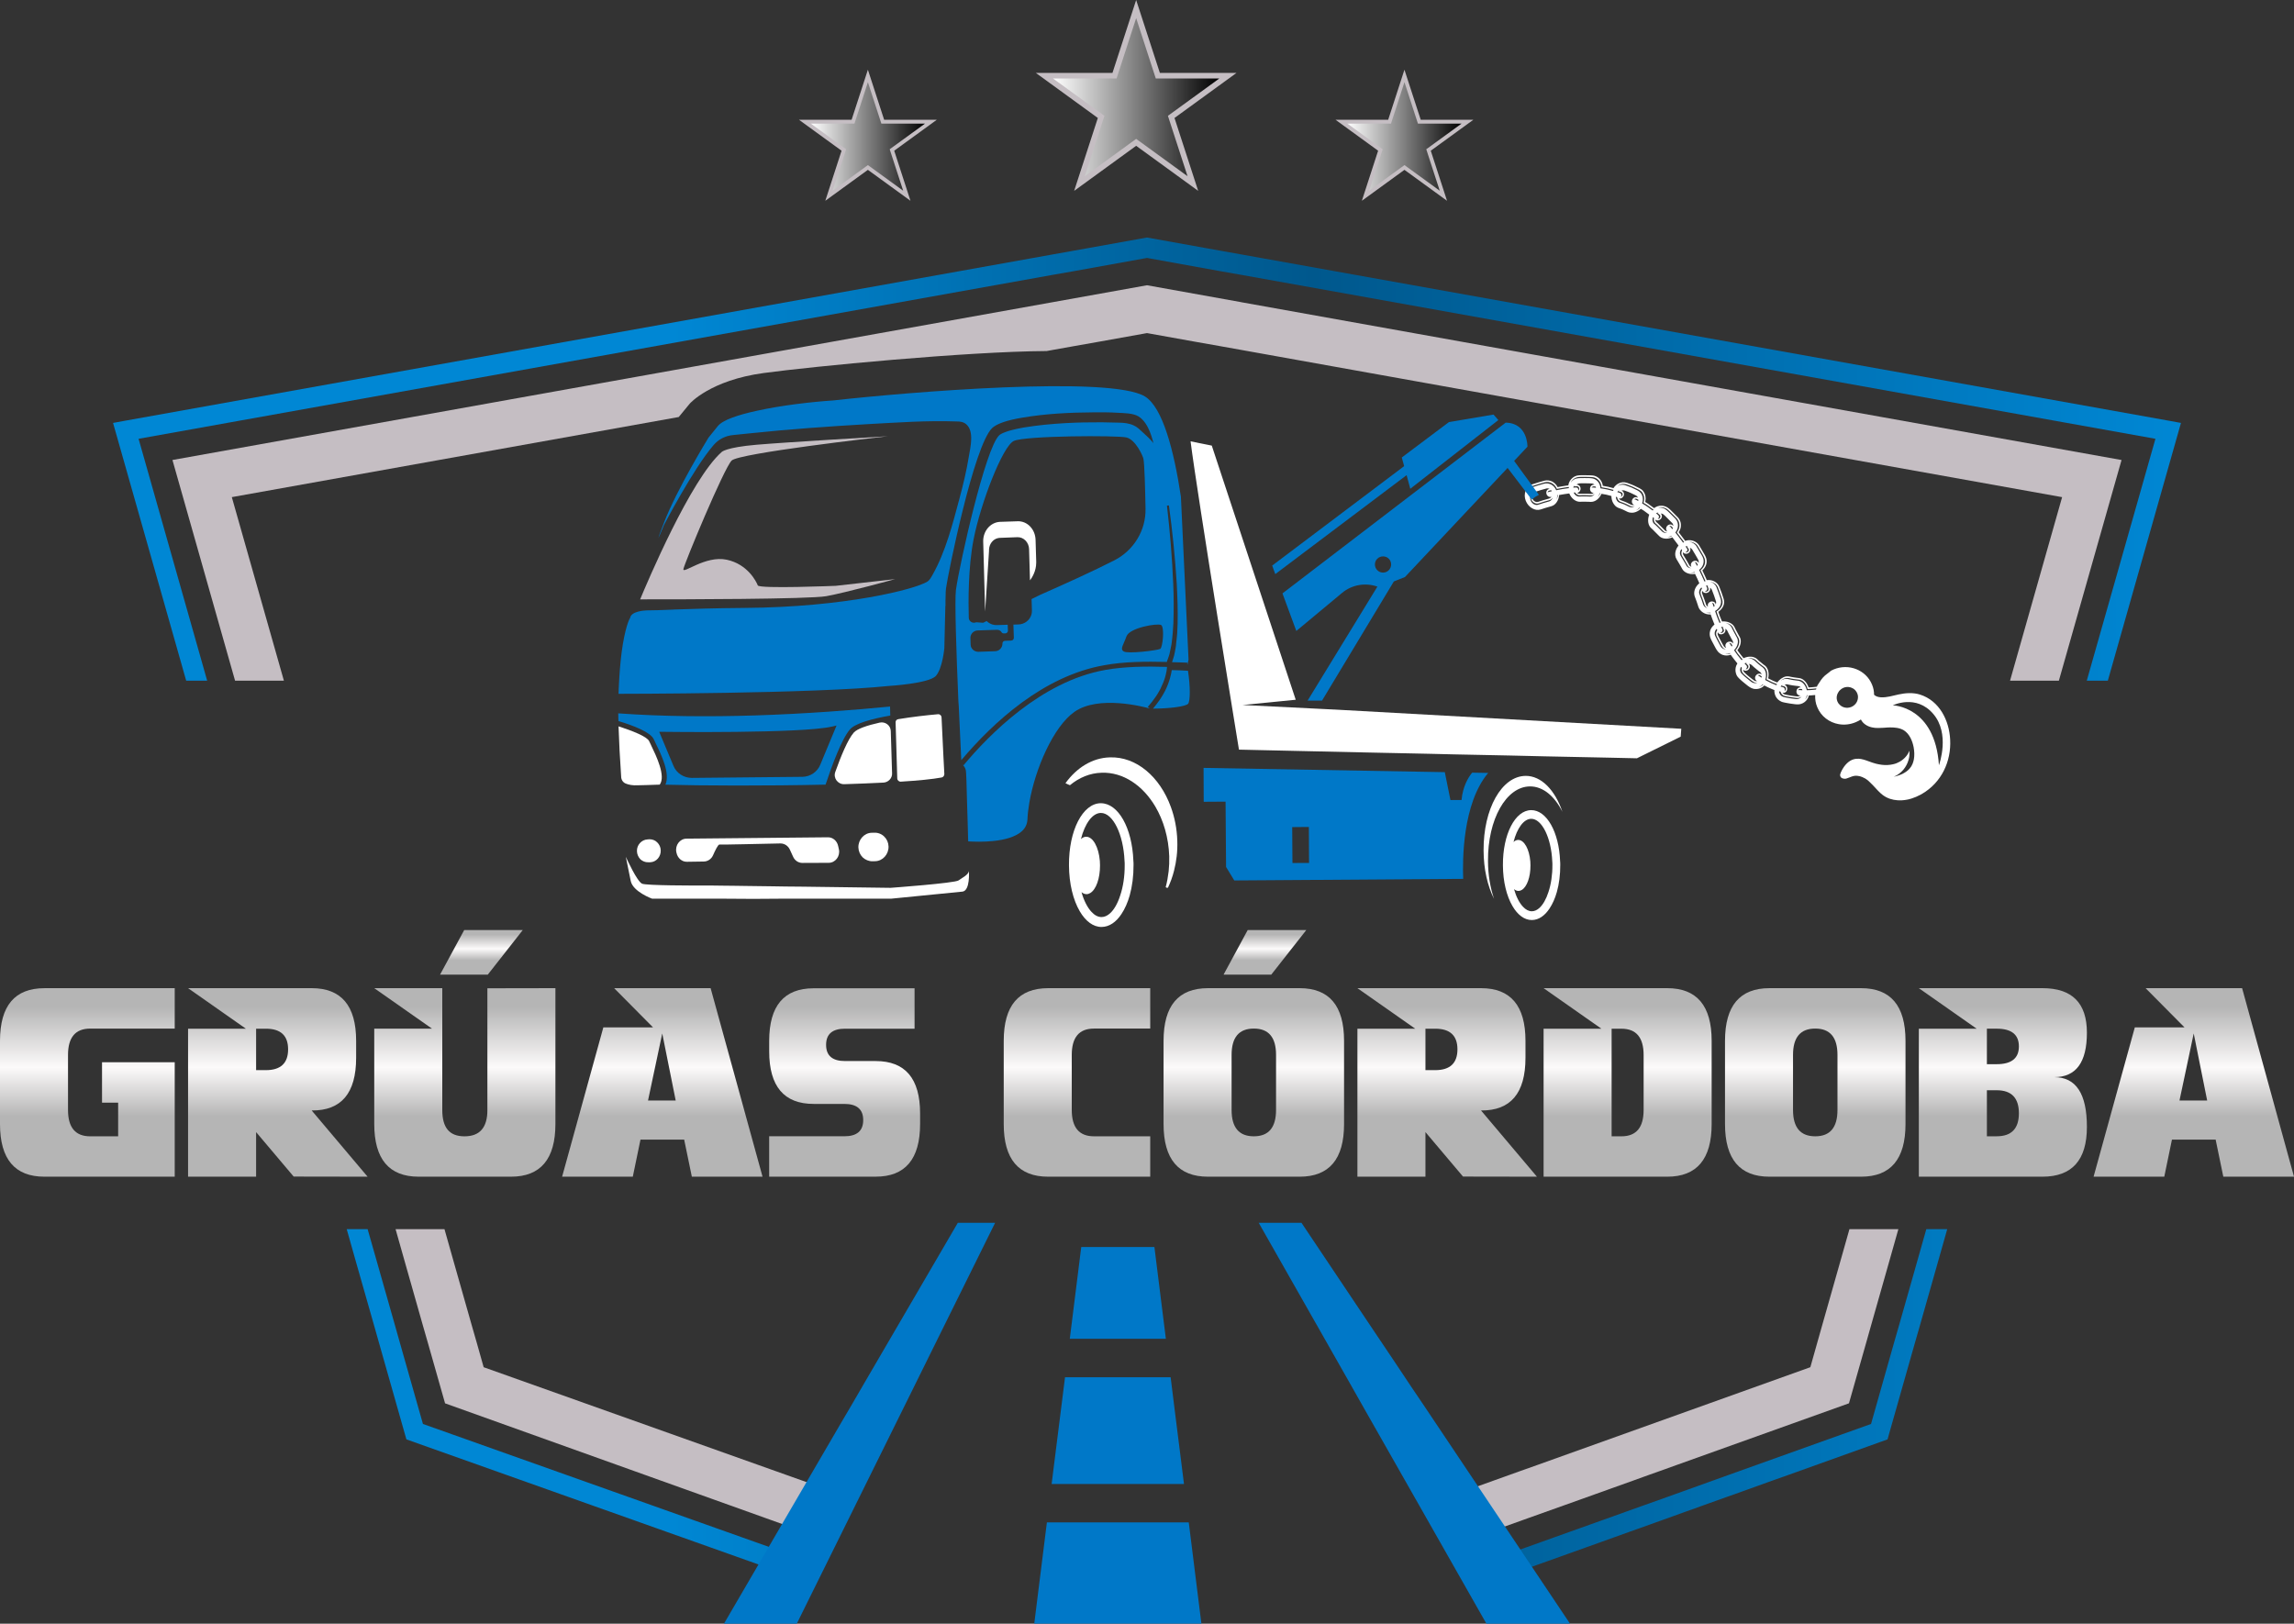
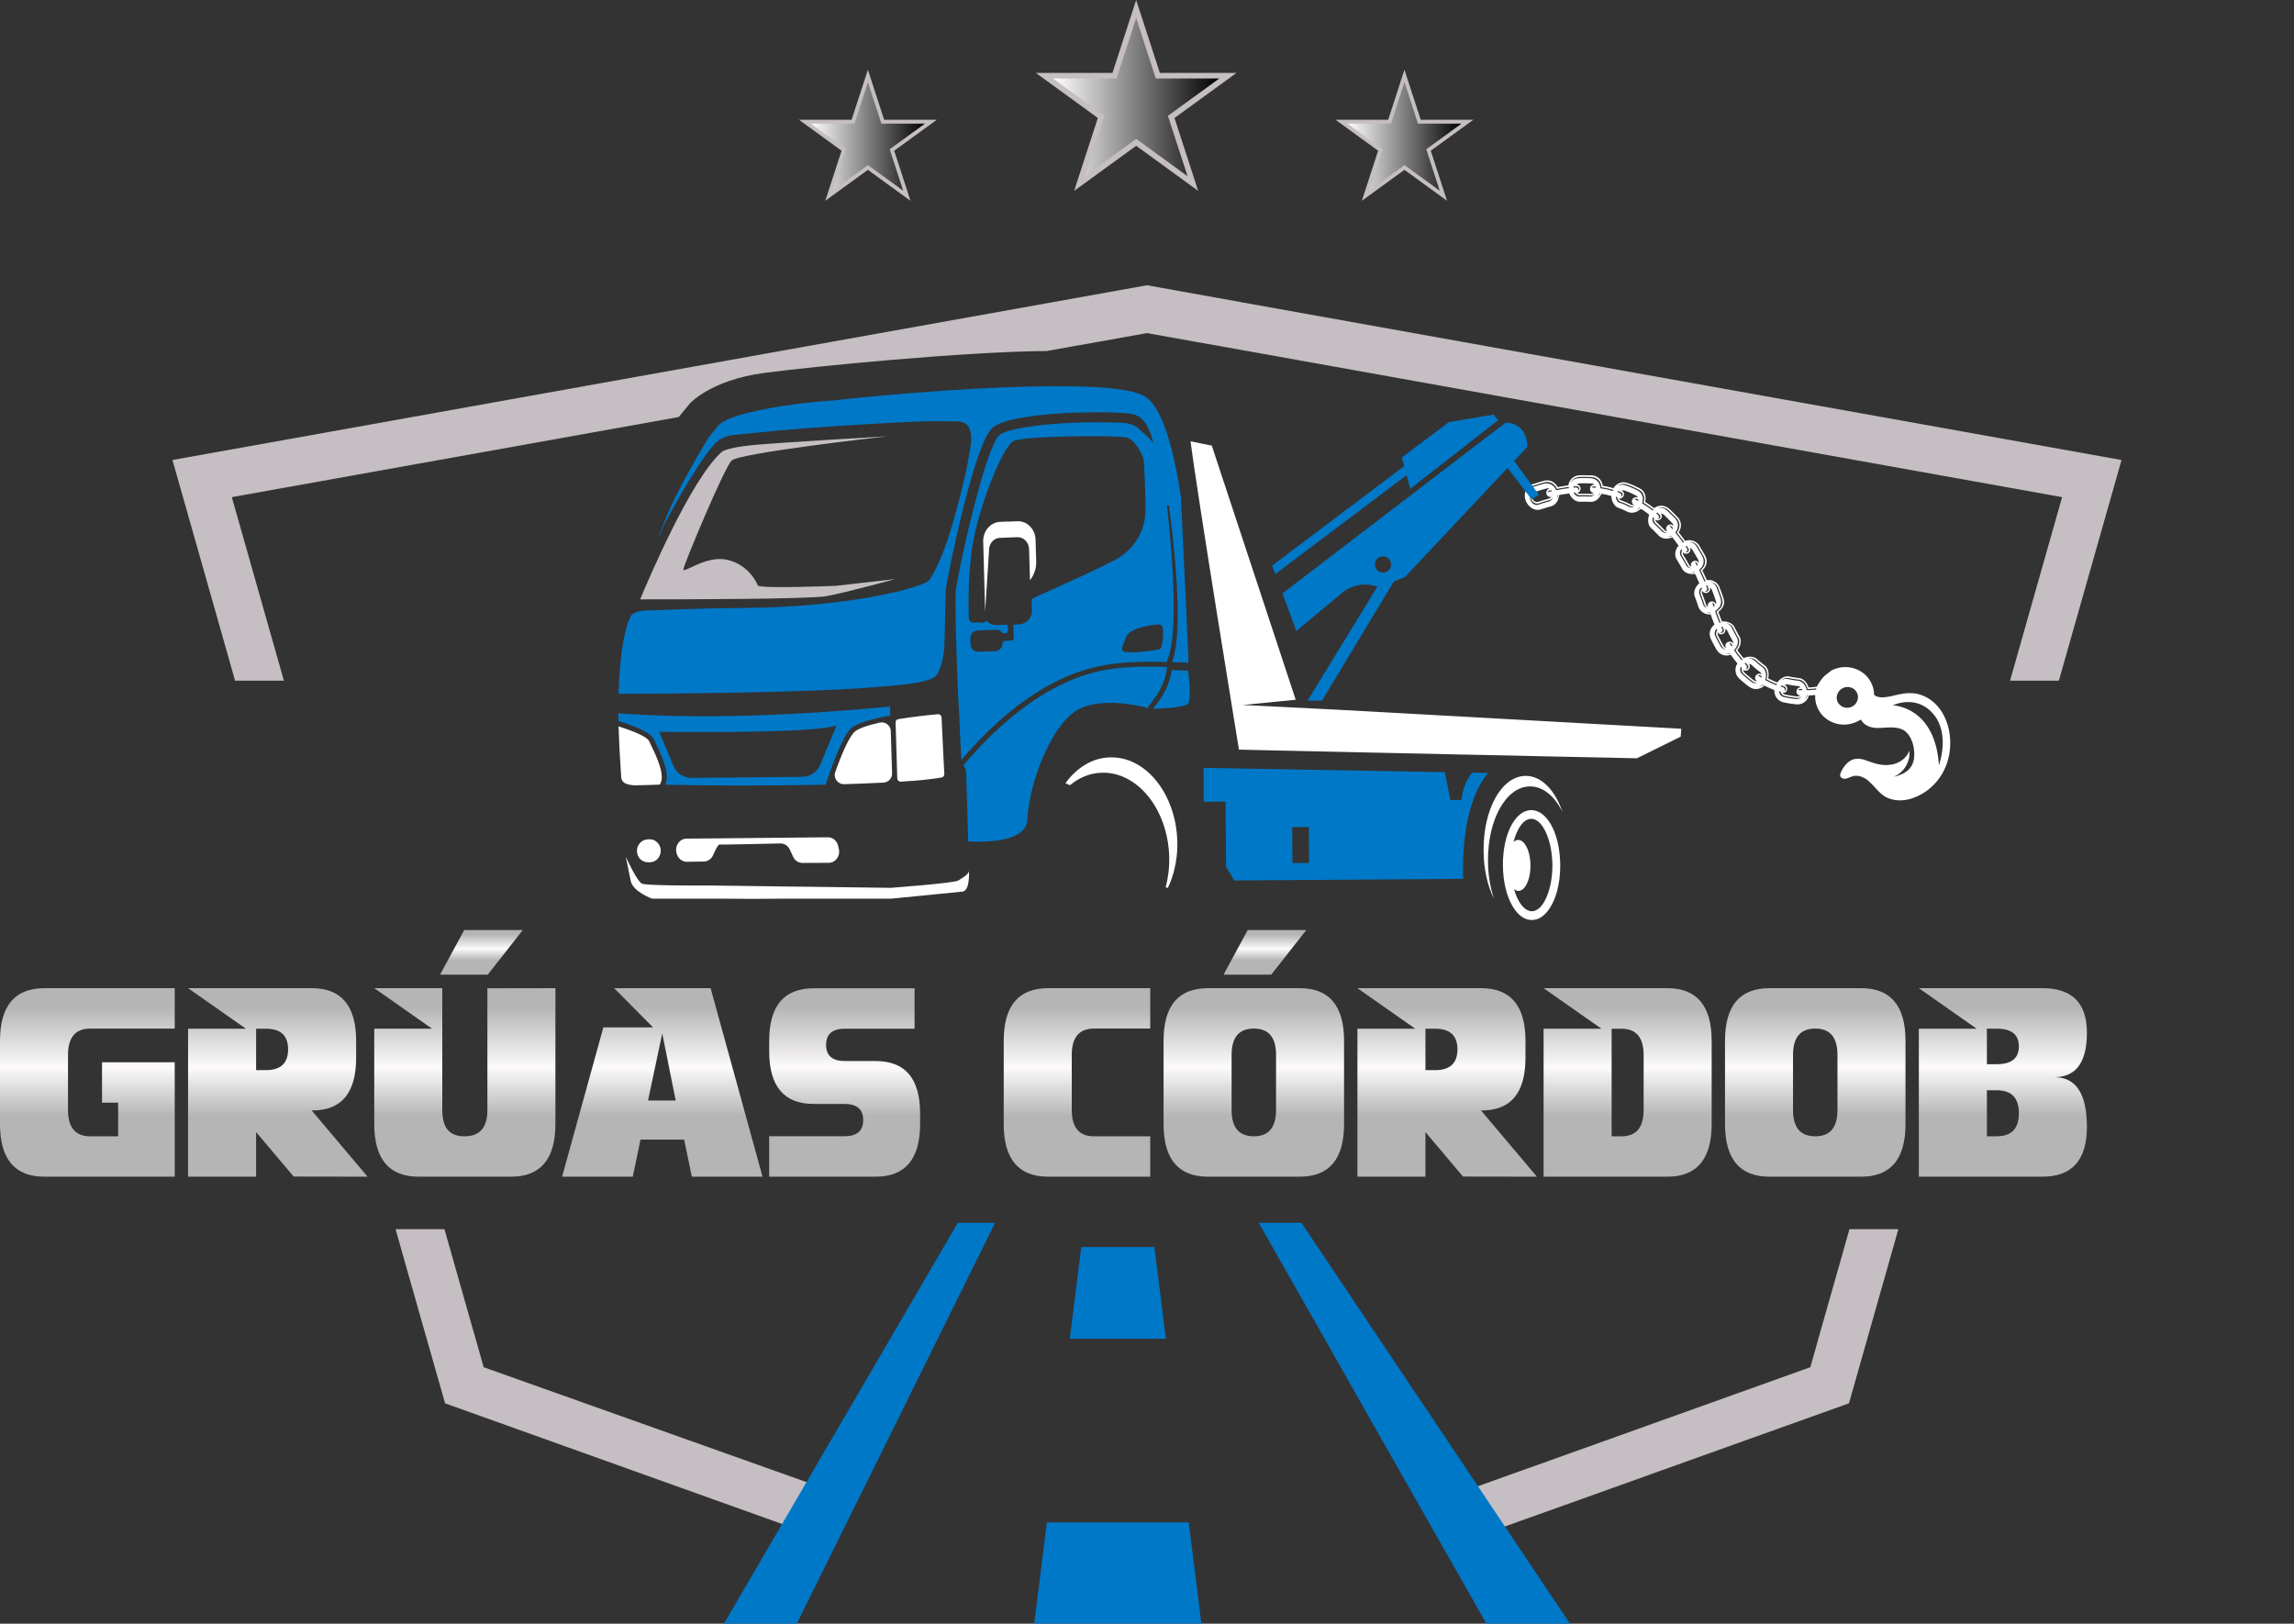
<svg xmlns="http://www.w3.org/2000/svg" xmlns:xlink="http://www.w3.org/1999/xlink" id="Layer_1" data-name="Layer 1" viewBox="0 0 1103.27 780.96">
  <rect x="0" y="0" width="1103.27" height="780.96" fill="#333333" stroke="none" />
  <defs>
    <style>
      .cls-1 {
        fill: url(#Degradado_sin_nombre_19-9);
      }

      .cls-2 {
        fill: url(#linear-gradient-2);
      }

      .cls-3 {
        fill: url(#Degradado_sin_nombre_19-14);
      }

      .cls-4 {
        fill: url(#Degradado_sin_nombre_19-8);
      }

      .cls-5 {
        fill: url(#Degradado_sin_nombre_19);
      }

      .cls-6 {
        fill: #fff;
      }

      .cls-7 {
        fill: url(#Degradado_sin_nombre_19-5);
      }

      .cls-8 {
        fill: url(#Degradado_sin_nombre_19-12);
      }

      .cls-9 {
        fill: url(#linear-gradient-3);
      }

      .cls-10 {
        fill: url(#Degradado_sin_nombre_19-2);
      }

      .cls-11 {
        fill: #0078c8;
      }

      .cls-12 {
        fill: #c5bec3;
      }

      .cls-13 {
        fill: url(#Degradado_sin_nombre_19-4);
      }

      .cls-14 {
        fill: url(#Degradado_sin_nombre_19-11);
      }

      .cls-15 {
        fill: url(#Degradado_sin_nombre_19-6);
      }

      .cls-16 {
        fill: url(#Degradado_sin_nombre_19-7);
      }

      .cls-17 {
        fill: url(#Degradado_sin_nombre_19-10);
      }

      .cls-18 {
        fill: url(#Degradado_sin_nombre_19-3);
      }

      .cls-19 {
        fill: url(#Degradado_sin_nombre_163);
      }

      .cls-20 {
        fill: url(#linear-gradient);
      }

      .cls-21 {
        fill: url(#Degradado_sin_nombre_19-13);
      }
    </style>
    <linearGradient id="Degradado_sin_nombre_163" data-name="Degradado sin nombre 163" x1="54.36" y1="436.93" x2="1048.9" y2="436.93" gradientUnits="userSpaceOnUse">
      <stop offset=".27" stop-color="#0087d4" />
      <stop offset=".58" stop-color="#00588d" />
      <stop offset="1" stop-color="#0087d4" />
    </linearGradient>
    <linearGradient id="linear-gradient" x1="506.45" y1="46.73" x2="586.4" y2="46.73" gradientUnits="userSpaceOnUse">
      <stop offset="0" stop-color="#fff" />
      <stop offset="1" stop-color="#000" />
    </linearGradient>
    <linearGradient id="linear-gradient-2" x1="648" y1="65.62" x2="702.9" y2="65.62" xlink:href="#linear-gradient" />
    <linearGradient id="linear-gradient-3" x1="389.95" y1="65.62" x2="444.85" y2="65.62" xlink:href="#linear-gradient" />
    <linearGradient id="Degradado_sin_nombre_19" data-name="Degradado sin nombre 19" x1="42.02" y1="565.97" x2="42.02" y2="475.29" gradientUnits="userSpaceOnUse">
      <stop offset=".32" stop-color="#b5b5b5" />
      <stop offset=".58" stop-color="#fcfafa" />
      <stop offset=".9" stop-color="#b5b5b5" />
    </linearGradient>
    <linearGradient id="Degradado_sin_nombre_19-2" data-name="Degradado sin nombre 19" x1="133.62" x2="133.62" xlink:href="#Degradado_sin_nombre_19" />
    <linearGradient id="Degradado_sin_nombre_19-3" data-name="Degradado sin nombre 19" x1="223.56" x2="223.56" xlink:href="#Degradado_sin_nombre_19" />
    <linearGradient id="Degradado_sin_nombre_19-4" data-name="Degradado sin nombre 19" x1="318.53" x2="318.53" xlink:href="#Degradado_sin_nombre_19" />
    <linearGradient id="Degradado_sin_nombre_19-5" data-name="Degradado sin nombre 19" x1="406.23" x2="406.23" y2="475.35" xlink:href="#Degradado_sin_nombre_19" />
    <linearGradient id="Degradado_sin_nombre_19-6" data-name="Degradado sin nombre 19" x1="517.95" x2="517.95" xlink:href="#Degradado_sin_nombre_19" />
    <linearGradient id="Degradado_sin_nombre_19-7" data-name="Degradado sin nombre 19" x1="603.01" x2="603.01" xlink:href="#Degradado_sin_nombre_19" />
    <linearGradient id="Degradado_sin_nombre_19-8" data-name="Degradado sin nombre 19" x1="696" x2="696" xlink:href="#Degradado_sin_nombre_19" />
    <linearGradient id="Degradado_sin_nombre_19-9" data-name="Degradado sin nombre 19" x1="782.79" x2="782.79" xlink:href="#Degradado_sin_nombre_19" />
    <linearGradient id="Degradado_sin_nombre_19-10" data-name="Degradado sin nombre 19" x1="873.02" x2="873.02" xlink:href="#Degradado_sin_nombre_19" />
    <linearGradient id="Degradado_sin_nombre_19-11" data-name="Degradado sin nombre 19" x1="963.26" x2="963.26" xlink:href="#Degradado_sin_nombre_19" />
    <linearGradient id="Degradado_sin_nombre_19-12" data-name="Degradado sin nombre 19" x1="1055.07" x2="1055.07" xlink:href="#Degradado_sin_nombre_19" />
    <linearGradient id="Degradado_sin_nombre_19-13" data-name="Degradado sin nombre 19" x1="231.54" y1="468.78" x2="231.54" y2="447.33" xlink:href="#Degradado_sin_nombre_19" />
    <linearGradient id="Degradado_sin_nombre_19-14" data-name="Degradado sin nombre 19" x1="608.35" y1="468.78" x2="608.35" y2="447.33" xlink:href="#Degradado_sin_nombre_19" />
  </defs>
  <path class="cls-12" d="M409.99,720.73l-177.38-63.12-3.19-11.31-2.43-8.46-8.43-29.69-4.79-16.93h-23.52l4.79,16.93,8.43,29.69,2.43,8.46,8.15,28.68,186.39,66.73-4.62-1.29,3.88,1.82,4.66-11.25,5.62-10.28ZM889.46,591.22l-4.79,16.93-8.43,29.69-2.39,8.46-3.19,11.31h-.03l-131.21,47-8.98,3.19-22.06,7.91-2.15.76-5.86,2.08v.03l1.84,2.08,11.72,13.42,1.08,1.21,1.35,1.56.24-.07,8.01-2.88,10.93-3.92,17.1-6.1,6.62-2.36,15.3-5.48,11.03-3.95,4.89-1.77,2.81-1.01,7.32-2.6,5.48-1.98,83.14-29.76,8.15-28.68,2.39-8.46,8.43-29.69,4.79-16.93h-23.52ZM596.86,145.32l-22.61-4.06-22.61-4.06-22.61,4.06-22.61,4.06L82.94,221.25l30.11,106.13h23.48l-25.04-88.27,214.94-38.53,5.31-6.45s9.82-11.24,35.55-14.71c23.24-3.16,97.36-10.34,136.1-10.58l3.02-.55,9.68-1.73,12.94-2.29,22.61-4.06,22.61,4.06,12.94,2.29,9.68,1.73,394.88,70.83-25.04,88.27h23.48l30.14-106.13-423.46-75.92Z" />
-   <path class="cls-19" d="M392.09,752.47l-8.76-3.64-179.92-63.93-10.96-38.6-2.39-8.46-8.43-29.69-4.82-16.93h-10.06l4.79,16.93,8.46,29.69,2.39,8.46,12.38,43.63.69,2.39,181.69,64.55,7.73,2.74,6.14-8.05,1.06.9ZM926.43,591.22l-4.79,16.93-8.43,29.69-2.43,8.46-10.93,38.6-54.28,19.42-10.47,3.75-13.04,4.68-10.02,3.61-14.81,5.31-3.61,1.28-3.4,1.21-5.24,1.87-15.57,5.58-2.25.8-2.12.76-5.83,2.08-11.38,4.06-13.91,4.99h-.03l-8.36,3.02h-.03l3.16,3.61,3.68,4.2,8.53-3.02,28.89-10.34,14.08-5.06,5.17-1.84,6.87-2.46,4.27-1.53,10.68-3.85,3.95-1.39,2.95-1.08,13.18-4.72,3.05-1.07,3.88-1.39,2.88-1.04,12.8-4.61s0,.03.03,0l6.56-2.32,47.69-17.1.66-2.39,12.38-43.63,2.43-8.46,8.43-29.69,4.79-16.93h-10.06ZM1043.6,202.45l-446.73-80.09-9.68-1.73-8.15-1.46-27.4-4.93-27.4,4.93-8.15,1.46-9.68,1.73L59.64,202.45l-5.27.97,35.17,123.96h10.09l-32.98-116.33,439.76-78.87,9.68-1.7,35.55-6.42,35.55,6.42,9.68,1.7,439.76,78.87-33.02,116.33h10.13l35.17-123.96-5.31-.97Z" />
  <g>
    <polygon class="cls-12" points="546.42 0 557.82 35.06 594.69 35.06 564.86 56.74 576.25 91.8 546.42 70.13 516.6 91.8 527.99 56.74 498.16 35.06 535.03 35.06 546.42 0" />
    <polygon class="cls-20" points="531.15 55.71 506.45 37.76 536.99 37.76 546.42 8.71 555.86 37.76 586.4 37.76 561.69 55.71 571.13 84.75 546.42 66.8 521.72 84.75 531.15 55.71" />
  </g>
  <g>
    <g>
      <polygon class="cls-12" points="675.45 33.53 683.28 57.61 708.59 57.61 688.11 72.49 695.93 96.57 675.45 81.69 654.97 96.57 662.79 72.49 642.31 57.61 667.63 57.61 675.45 33.53" />
      <polygon class="cls-2" points="664.97 71.79 648 59.46 668.97 59.46 675.45 39.52 681.93 59.46 702.9 59.46 685.94 71.79 692.42 91.73 675.45 79.41 658.48 91.73 664.97 71.79" />
    </g>
    <g>
      <polygon class="cls-12" points="417.4 33.53 425.22 57.61 450.54 57.61 430.06 72.49 437.88 96.57 417.4 81.69 396.92 96.57 404.74 72.49 384.26 57.61 409.57 57.61 417.4 33.53" />
      <polygon class="cls-9" points="406.91 71.79 389.95 59.46 410.92 59.46 417.4 39.52 423.88 59.46 444.85 59.46 427.88 71.79 434.37 91.73 417.4 79.41 400.43 91.73 406.91 71.79" />
    </g>
  </g>
  <path class="cls-6" d="M733.72,236.11c-.58,1.53-.54,3.23.09,4.8.66,1.63,1.81,2.88,3.09,3.59,1.31.76,2.76.97,4.1.53,0,0,1.24-.4,2.49-.8,1.26-.35,2.5-.71,2.5-.71,1.07-.28,1.98-.94,2.64-1.92.67-.95,1.12-2.14,1.22-3.48,0,0,.3-.07.75-.15.46-.1,1.06-.2,1.67-.28.62-.09,1.22-.19,1.69-.25.45-.08.76-.1.76-.1,1.02,2.48,3.16,4.07,5.24,4.01,0,0,.32-.02.79-.04.47,0,1.09,0,1.71,0,.62,0,1.25,0,1.71.04.47.03.78.05.78.05,1.07.04,2.08-.3,3.01-.97.91-.69,1.74-1.71,2.27-2.91,0,0,1.2.21,2.4.43,1.18.3,2.36.62,2.36.62,0,1.34.36,2.58.93,3.53.3.46.63.92,1.02,1.3.39.36.82.65,1.32.84,0,0,.28.1.72.27.43.17,1.03.33,1.57.61,1.12.54,2.22,1.08,2.22,1.08.47.23,1,.35,1.54.38.51.07,1.07.04,1.61-.08,1.11-.24,2.25-.84,3.25-1.76,0,0,.26.17.65.4.41.21.9.58,1.39.94.99.71,1.97,1.45,1.97,1.45-.94,2.41-.64,5.15.95,6.51,0,0,.23.21.59.52.33.34.78.79,1.22,1.24.91.9,1.8,1.8,1.8,1.8,1.42,1.64,4.1,1.93,6.58.86,0,0,.74.98,1.49,1.97.36.49.74.98,1.02,1.35.29.36.45.63.45.63-1.38,1.69-1.92,3.76-1.42,5.46l-.04.02.23.48c.08.2.18.43.31.65,0,0,.67,1.12,1.34,2.24.69,1.11,1.29,2.29,1.29,2.29.53,1,1.44,1.72,2.55,2.15,1.1.42,2.37.58,3.68.34,0,0,.53,1.13,1.07,2.25.27.56.52,1.12.69,1.56.18.43.3.71.3.71-1.7,1.36-2.59,3.31-2.46,5.13.02,0,0,.01,0,.01.04.42.12.83.26,1.22,0,0,.46,1.24.93,2.49.43,1.27.84,2.54.84,2.54.01.05.03.11.06.15.17.49.45.92.78,1.3.37.46.85.9,1.38,1.23.49.31,1.02.55,1.6.71.66.18,1.36.26,2.08.22,0,0,.1.31.26.77.15.42.33.97.55,1.51.01.05.04.1.06.15.48,1.2.95,2.4.95,2.4-.93.74-1.64,1.68-2.01,2.72-.05.14-.09.29-.13.45-.31,1.2-.2,2.51.35,3.68,0,0,.15.34.4.86.27.5.63,1.17.99,1.86.36.67.72,1.35.99,1.86.28.5.49.82.49.82.69,1.12,1.73,1.95,2.91,2.37,1.22.4,2.57.38,3.84-.07,0,0,.19.28.47.68.28.4.65.93,1.08,1.43.82,1.02,1.64,2.06,1.64,2.06-.75,1.12-1.03,2.41-.91,3.7.07.65.24,1.28.5,1.88.02.04.05.09.07.15.28.53.66,1,1.12,1.43,0,0,.29.28.73.69.42.42,1.05.92,1.67,1.43.63.51,1.24,1.03,1.73,1.4.5.35.82.58.82.58.08.06.14.1.22.14.21.15.44.27.67.38.3.15.61.27.93.36.36.1.73.15,1.09.16.3.02.59,0,.87-.02.96-.1,1.88-.43,2.68-1.01.27-.2.52-.42.76-.67,0,0,.3.15.74.38.45.22,1.02.55,1.65.8.6.26,1.22.52,1.68.72s.77.3.77.3c-.08,1.1.16,2.16.67,3.12l.23.4c.16.24.34.48.54.68.27.3.57.56.91.8.58.42,1.23.74,1.95.88,0,0,1.59.39,3.2.61.8.15,1.6.24,2.21.3.6.06,1.01.1,1.01.1,2.78.23,5.24-1.64,5.86-4.27,0,0,1.36-.05,3.04-.23-.1,1.94.18,3.92.98,5.81,1.83,4.49,5.84,7.44,10.41,8.21,2.59.45,5.38.18,8.04-.93.92-.37,1.73-.8,2.56-1.33.04.09.09.19.15.29.94,1.75,2.93,3,4.95,3.46.17.05.32.09.5.1.41.1.86.16,1.27.2.52.04,1.07.07,1.59.04,1.5,0,3.01-.15,4.53-.24.33-.02.67-.02,1.01-.03,2.31-.02,4.7.21,6.67,1.4,2.69,1.74,4.07,4.97,4.69,8.13.35,1.94.46,4.01.09,5.93-.14.69-.34,1.33-.57,1.96-.14.35-.31.69-.5,1.01-.01.05-.05.1-.07.14-.09.12-.16.25-.25.39-.02.02-.02.04-.04.05-.78,1.17-1.84,2.08-3.04,2.78-.69.45-1.46.8-2.27,1.09-.91.34-1.83.62-2.77.82-.08.02-.15.03-.22.04.11-.03.22-.09.34-.13.41-.18.82-.39,1.22-.63,1.16-.68,2.22-1.59,3.11-2.61.01,0,0-.02.02-.02,1.13-1.35,1.97-2.94,2.46-4.61.04-.11.06-.22.09-.32.15-.52.26-1.06.32-1.59.1-.86.12-1.72,0-2.6-.16.45-.37.91-.6,1.34-.2.33-.41.64-.63.94-.08.12-.16.22-.26.33-.86,1.07-1.92,1.96-3.12,2.64-.94.53-1.97.97-3.02,1.2-1.89.47-3.8.52-5.7.29-.52-.06-1.04-.15-1.54-.26-.19-.04-.39-.08-.59-.13-.2-.03-.42-.08-.62-.14-.55-.15-1.09-.31-1.64-.49-.06-.03-.12-.03-.18-.06-.95-.32-1.93-.71-2.88-1.03-1.6-.54-3.19-.96-4.82-.75-.12,0-.22.01-.34.03-2.45.38-4.4,2.12-5.8,4.28-.45.68-.84,1.4-1.16,2.14-.23.6-.53,1.26-.32,1.81.29,1.05,1.46,1.42,2.51,1.3.13,0,.25-.03.38-.06,2-.57,3.33-1.63,5.55-1.3.73.09,1.47.27,2.16.57.99.39,1.92.95,2.7,1.6.11.09.21.18.31.28.69.62,1.36,1.3,2.02,1.97,1.61,1.66,3.04,3.47,4.88,4.84,2.12,1.56,4.53,2.3,7,2.47,1.5.11,3.02.01,4.48-.27.32-.07.64-.13.95-.19.41-.1.83-.22,1.24-.34,1.55-.49,3.09-1.14,4.5-1.91l.67-.38c9.31-5.43,14.08-15.54,13.51-26.1-.46-9.21-5.14-18.66-14.47-21.64-3.3-1.04-6.89-.81-10.29-.08-2.84.63-5.68,1.54-8.58,1.38-1.19-.07-2.44-.4-3.26-1.23.02-1.64-.31-3.32-1-4.93-2.88-6.98-11.12-10.25-18.38-7.26-.45.18-.9.41-1.33.63-.89.85-1.95,1.48-2.9,2.32-1.41,1.22-2.44,2.89-3.43,4.45-.04.06-.09.11-.14.15-.1.26-.2.51-.29.76-2.04.3-4.02.35-4.02.35-.83-2.54-2.64-4.33-4.63-4.5,0,0-.29-.04-.73-.09-.45-.03-1.04-.1-1.62-.22-1.17-.15-2.31-.44-2.31-.44-.25-.04-.5-.08-.76-.07-.74-.01-1.48.15-2.24.56-.33.16-.65.35-.96.58-.65.47-1.27,1.07-1.8,1.8,0,0-.29-.08-.71-.27-.41-.17-.96-.41-1.52-.64-.56-.23-1.07-.54-1.48-.73-.4-.2-.67-.33-.67-.33.27-1.15.27-2.28.08-3.27-.02-.14-.05-.27-.08-.4-.15-.54-.36-1.02-.64-1.45-.27-.45-.6-.83-1.01-1.11,0,0-.15-.11-.4-.28-.06-.05-.14-.09-.21-.15-.35-.27-.8-.66-1.27-1.04-.34-.27-.68-.53-.97-.78-.1-.1-.2-.18-.29-.28-.33-.31-.55-.52-.55-.52-.37-.35-.83-.61-1.31-.79-.49-.21-1.01-.33-1.59-.36-1.13-.09-2.44.18-3.61.73,0,0-.77-.95-1.52-1.9-.39-.47-.74-.98-1-1.35-.27-.38-.44-.62-.44-.62.09-.12.19-.25.28-.36.45-.62.81-1.31,1.05-2.04.07-.25.14-.51.19-.75.25-1.23.13-2.4-.47-3.34,0,0-.18-.27-.4-.69-.23-.43-.53-.99-.83-1.56-.16-.31-.34-.62-.5-.91-.12-.23-.23-.46-.33-.64-.22-.43-.34-.73-.34-.73-.04-.09-.09-.18-.15-.27-.53-.94-1.47-1.67-2.65-2.1-.39-.15-.8-.26-1.21-.32-.67-.12-1.35-.15-2.04-.07l-.93-2.3c-.04-.09-.08-.2-.12-.29-.18-.47-.34-.95-.45-1.31-.15-.44-.26-.74-.26-.74,1.11-.77,1.94-1.78,2.39-2.85.23-.55.38-1.07.4-1.67.02-.6-.06-1.22-.27-1.82,0,0-.46-1.4-.93-2.79-.52-1.38-1.04-2.75-1.04-2.75-.84-2.38-3.52-3.75-6.12-3.39,0,0-.13-.3-.3-.74-.19-.45-.44-1.04-.73-1.62-.55-1.16-1.09-2.32-1.09-2.32.86-.77,1.49-1.72,1.83-2.76.31-1.02.33-2.11,0-3.17-.11-.32-.23-.64-.39-.95,0,0-.68-1.33-1.47-2.59-.75-1.29-1.52-2.57-1.52-2.57-1.35-2.15-4.24-3.02-6.72-2.15,0,0-.17-.28-.47-.65-.29-.39-.69-.91-1.07-1.42-.79-1.04-1.58-2.07-1.58-2.07,1.56-2.19,1.45-5.11-.29-7.08,0,0-1.07-1.09-2.16-2.18-.55-.55-1.09-1.08-1.5-1.5-.43-.39-.73-.63-.73-.63-2.01-1.75-4.99-1.87-7.14-.21,0,0-1.06-.77-2.11-1.54-.53-.39-1.05-.78-1.49-1.02-.42-.25-.69-.42-.69-.42.03-.15.06-.29.1-.44.17-.78.18-1.57.02-2.38-.16-.82-.5-1.59-.97-2.26-.47-.68-1.16-1.15-1.91-1.54,0,0-1.41-.68-2.82-1.36-.71-.34-1.46-.57-2.02-.79-.55-.22-.92-.35-.92-.35-.11-.04-.23-.08-.36-.11-2.41-.81-5.09.46-6.37,2.6,0,0-1.27-.33-2.54-.67-1.29-.23-2.59-.47-2.59-.47-.15-1.36-.75-2.55-1.66-3.43-.92-.91-2.14-1.5-3.49-1.56,0,0-.4-.02-.97-.05-.59-.04-1.37-.06-2.15-.04-.77,0-1.56,0-2.13-.01-.58.03-.97.05-.97.05-2.67.09-4.85,2.25-5.22,4.85,0,0-.33.03-.81.1-.49.07-1.13.18-1.77.27-.64.09-1.28.19-1.76.3-.48.08-.8.15-.8.15-.6-1.2-1.57-2.15-2.69-2.71-1.12-.52-2.43-.7-3.68-.37,0,0-1.46.41-2.9.82-1.43.45-2.87.91-2.87.91-1.5.49-2.65,1.63-3.25,3.13ZM929.79,343.4c8.07,9.42,3,23.86,2.72,24.67-1.85-28.43-22.19-28.82-22.19-28.82,0,0,11.22-5.57,19.48,4.16ZM886.56,330.82c.53-.22,1.1-.35,1.62-.39,1.1-.08,2.15.19,3.04.74q.07.02.14.04c.81.56,1.46,1.33,1.84,2.25.36.81.46,1.67.32,2.53-.22,1.72-1.37,3.29-3.16,4.04-2.09.85-4.38.31-5.74-1.23-.41-.38-.7-.84-.93-1.39-.37-.92-.46-1.9-.25-2.81.11-.53.31-1.03.58-1.48.1-.2.23-.38.36-.53.07-.18.2-.34.36-.46.05-.09.15-.17.25-.24.36-.37.8-.68,1.29-.93.09-.05.17-.1.29-.14ZM819.14,290.8s-.28-.87-.62-1.89c-.08-.22-.16-.45-.25-.69-.47-1.27-.96-2.54-.96-2.54-.38-1.03,0-2.2.84-3.01.04-.05.09-.09.15-.14l.25.6c-.64.79-.92,1.82-.58,2.72,0,0,.48,1.28.96,2.56.14.42.29.85.42,1.22.26.78.46,1.37.46,1.37.23.68.76,1.22,1.44,1.52-.99-.21-1.8-.81-2.1-1.71ZM821.45,282.44c.13.33.24.65.24.65.2.54-.13,1.17-.74,1.4-.4.15-.81.1-1.11-.09.14,0,.29-.04.44-.09.61-.23.95-.87.76-1.4,0,0-.12-.33-.27-.65-.13-.33-.27-.65-.27-.65.12,0,.24,0,.36,0,.33.01.66.08.97.2-.1-.02-.19-.02-.28-.04-.13,0-.25,0-.37,0,0,0,.14.32.27.65ZM823.69,290.39c-.07-.19-.2-.35-.35-.46.46.01.88.26,1.01.68l.29.88c-.14.15-.28.29-.45.41l-.51-1.51ZM825.07,290.38c-.29-.89-1.37-1.34-2.38-1-.94.31-1.51,1.18-1.36,1.98,0,.07.02.13.04.2l.1.3c-.45-.25-.81-.63-.96-1.1,0,0-.02-.06-.05-.17-.14-.39-.47-1.42-.82-2.44-.49-1.3-.97-2.58-.97-2.58-.17-.46-.15-.98.06-1.47l.05.13c.32.85,1.39,1.25,2.4.87.99-.37,1.54-1.39,1.21-2.28l-.05-.13c.46.24.83.62,1.01,1.11,0,0,.5,1.33,1.01,2.67.45,1.36.9,2.72.9,2.72.17.48.12,1.02-.11,1.49l-.1-.3ZM820.37,294.54c.72.18,1.48.22,2.25.12l.09.26c-.82.03-1.62-.1-2.34-.38ZM827.78,301.49c.47-.05.92.01,1.33.13-.21-.01-.42-.02-.65,0l.39.84.19.41c.23.51-.06,1.14-.65,1.43-.38.19-.79.16-1.1,0,.14-.02.29-.05.43-.13.59-.27.88-.92.64-1.43l-.54-1.18-.04-.06ZM829.72,302.56l-.06-.13c.37.15.67.38.9.68l.1.18.05.06s.02.06.03.05c0,0,.13.31.36.77.07.13.15.29.23.44.19.36.42.78.64,1.19.31.61.63,1.2.87,1.65.24.45.44.72.44.72.05.09.09.18.13.3.13.34.15.73.07,1.1l-.16-.25c-.25-.43-.76-.69-1.33-.71-.41-.02-.83.07-1.21.28-.33.18-.57.43-.73.73-.33.53-.36,1.19-.03,1.72l.16.28c-.51-.15-.94-.48-1.22-.93,0,0-.2-.3-.46-.78s-.6-1.12-.95-1.76c-.23-.44-.47-.88-.67-1.28-.1-.17-.18-.34-.26-.48-.23-.48-.38-.81-.38-.81-.06-.13-.1-.26-.12-.37-.1-.37-.08-.77.04-1.14l.06.11c.39.87,1.49,1.18,2.45.7.67-.32,1.12-.96,1.16-1.58.04-.26,0-.51-.11-.75ZM832,309.66c-.1-.16-.27-.28-.44-.35.1-.03.2-.04.31-.03.33.01.65.16.82.44l.47.76c-.1.17-.22.35-.35.52l-.81-1.34ZM830.05,312.34c-.99,0-1.92-.47-2.45-1.34,0,0-.19-.32-.44-.81-.26-.49-.61-1.14-.96-1.78-.34-.66-.7-1.3-.94-1.81-.24-.49-.38-.83-.38-.83-.07-.16-.13-.33-.17-.49-.03-.1-.05-.21-.05-.31-.12-.92.24-1.85.95-2.52l.29.61c-.49.69-.7,1.55-.5,2.36.01.08.04.17.07.25s.05.17.1.25c0,0,.16.33.39.82.26.48.6,1.13.94,1.78.35.65.69,1.3.94,1.78.27.48.47.79.47.79.41.68,1.08,1.12,1.84,1.26h-.1ZM829.77,314.57c.76,0,1.51-.15,2.23-.47l.16.23c-.78.27-1.59.34-2.39.25ZM844.54,321.71c.46.37.91.75,1.25,1.01.4.29.67.48.67.48.19.14.36.33.48.53.13.2.21.42.27.68l-.25-.17s-.11-.07-.16-.1c-.03,0-.06-.03-.08-.04-.71-.3-1.66.02-2.23.77-.64.86-.51,2.01.29,2.57l.27.19c-.52.06-1.06-.06-1.49-.37,0,0-.29-.21-.73-.52-.02,0-.03,0-.04-.02-.45-.33-1-.82-1.59-1.27-.58-.47-1.15-.93-1.55-1.33-.4-.39-.67-.63-.67-.63-.39-.36-.63-.86-.65-1.39l.15.14c.71.61,1.83.48,2.52-.28.29-.3.48-.7.55-1.08.12-.58-.04-1.11-.41-1.46l-.09-.08c.07,0,.15,0,.21.02.42.02.83.18,1.13.46,0,0,.25.23.61.57.34.35.86.77,1.38,1.18.05.04.1.08.16.13ZM839.34,318.94c.32-.11.64-.16.96-.17-.1.03-.19.05-.29.08h.02s-.34.14-.34.14c0,0,.91.99.93.97.24.22.31.55.24.89-.04.24-.15.47-.34.66-.29.3-.68.44-1.04.39.14-.06.24-.15.35-.26.19-.19.3-.43.34-.66.07-.34,0-.67-.25-.9l-.93-1,.34-.12h0ZM837.18,320.9c.02-.06.05-.13.09-.19l.46.51c-.32,1.01-.05,2.08.73,2.81,0,0,.27.26.69.64.4.4.99.87,1.58,1.35.59.47,1.17.96,1.62,1.3.08.06.16.11.23.16.33.24.54.38.54.38.66.47,1.44.61,2.18.45-.91.43-2,.37-2.88-.25,0,0,0-.01-.04-.02-.08-.07-.36-.26-.72-.55-.45-.36-1.04-.84-1.63-1.32-.61-.47-1.16-.99-1.58-1.38-.41-.4-.68-.66-.68-.66-.92-.82-1.08-2.15-.58-3.24ZM845.9,325.08c-.17-.12-.36-.17-.56-.16.39-.28.86-.33,1.2-.08,0,0,.18.12.36.26.18.12.36.24.36.24-.01.21-.04.41-.09.61-.02.01-.47-.29-.82-.55-.24-.18-.45-.32-.45-.32ZM846,330.46c.68-.31,1.29-.77,1.79-1.35l.25.13c-.59.57-1.28.99-2.04,1.22ZM863.99,332.41c-.11,1.06.59,2.04,1.55,2.08h.33c-.41.34-.94.54-1.47.48,0,0-.36-.04-.92-.09-.56-.06-1.29-.14-2.03-.27-1.47-.21-2.92-.57-2.92-.57-.53-.11-.99-.41-1.27-.88l.12.03c.95.27,1.92-.45,2.13-1.49.22-1.05-.31-2.04-1.15-2.26l-.11-.04c.43-.23.92-.33,1.38-.23,0,0,1.28.32,2.59.5.64.12,1.29.19,1.79.24.49.05.82.08.82.08.47.05.91.27,1.25.65l-.3-.02c-.88-.03-1.68.73-1.8,1.8ZM865.74,331.36l.89.06c.09.18.17.38.22.57l-1.55-.09c-.2-.02-.38.06-.54.15.18-.42.57-.72.98-.69ZM858.18,330.16c.54.17.85.75.7,1.4-.1.41-.38.73-.71.87.07-.13.14-.26.17-.41.16-.63-.15-1.27-.69-1.42l-.28-.09-1.03-.29c.28-.39.63-.71.99-.95-.15.16-.31.33-.45.52l.73.2.56.16ZM863.85,336.24s-.38-.04-.95-.11c-.58-.04-1.34-.17-2.1-.3-.76-.1-1.5-.27-2.07-.39-.56-.13-.93-.22-.93-.22-.86-.2-1.53-.79-1.87-1.56-.17-.36-.27-.76-.29-1.18l.67.2s.02.06.03.1c.27.96,1.01,1.79,2.04,1.99,0,0,1.47.36,2.97.57.75.14,1.51.22,2.07.28.56.06.94.1.94.1.79.07,1.55-.24,2.11-.74-.57.82-1.54,1.38-2.6,1.26ZM869.28,334.37c-.22.8-.6,1.51-1.13,2.09.43-.61.71-1.32.85-2.09h.28ZM857.07,326.92c.4-.27.83-.48,1.25-.64.37-.13.72-.19,1.09-.2.32-.02.63,0,.93.06,0,0,1.16.29,2.37.45.59.11,1.19.17,1.65.21.44.05.75.09.75.09,1.98.14,3.67,2.03,4.24,4.52,0,0,2.05-.03,4.21-.32-.06.19-.12.4-.17.58-2.25.29-4.43.31-4.43.31-.55-2.52-2.25-4.38-4.26-4.58,0,0-.3-.03-.76-.09-.46-.03-1.06-.14-1.67-.23-.61-.09-1.21-.22-1.65-.33-.45-.09-.75-.16-.75-.16-.22-.04-.44-.08-.66-.08-.36-.03-.72,0-1.1.1-.32.09-.64.2-.95.36-.27.12-.54.28-.81.46.23-.2.47-.38.73-.54ZM844.52,317.57s.22.22.55.53c.16.15.33.31.53.49.24.19.49.41.74.61.48.37.94.78,1.3,1.05.16.11.31.21.4.29.14.09.21.15.21.15.42.29.75.66.99,1.1s.45.9.57,1.44c.08.37.12.77.12,1.2.02.7-.08,1.46-.32,2.19,0,.04-.02.08-.04.14,0,0,.18.09.45.22h0c.1.06.2.11.32.17.47.23,1.09.59,1.73.87.65.27,1.29.54,1.78.75.49.21.82.31.82.31-.11.15-.22.31-.33.48,0,0-.09-.03-.23-.08-.16-.05-.38-.14-.63-.26-.48-.19-1.09-.46-1.72-.73-.06-.03-.11-.05-.17-.07-.66-.34-1.32-.68-1.82-.93-.43-.2-.71-.38-.79-.42h0l-.02-.02c.78-2.37.35-4.69-1.1-5.94-.06-.06-.14-.12-.21-.17,0,0-.26-.15-.62-.45-.35-.3-.83-.69-1.32-1.07-.1-.08-.2-.16-.3-.25-.37-.3-.71-.63-.98-.89-.34-.32-.56-.54-.56-.54-.9-.78-2.13-1.2-3.55-1.07,1.65-.34,3.18,0,4.2.9ZM833.39,301.8l.14.25s.13.3.34.73c.23.43.53,1,.84,1.57.3.58.6,1.14.83,1.57.24.42.42.69.42.69.45.72.59,1.56.5,2.44-.04.39-.13.8-.26,1.2-.2.63-.51,1.23-.93,1.79-.19.25-.38.49-.61.71,0,0,.2.29.5.72.32.44.69,1.04,1.16,1.57,0,.01.02.03.04.04.86,1.1,1.73,2.16,1.73,2.16-.17.08-.33.17-.5.27,0,0-.94-1.17-1.88-2.33-.46-.58-.87-1.22-1.2-1.67l-.05-.09c-.29-.42-.48-.68-.48-.68.22-.22.43-.46.6-.71.44-.56.73-1.17.95-1.79.21-.59.3-1.18.3-1.77-.03-.68-.19-1.33-.55-1.92,0,0-.17-.28-.39-.71-.23-.44-.54-1.01-.85-1.58-.3-.59-.63-1.14-.83-1.6-.21-.44-.35-.75-.35-.75-.03-.08-.08-.17-.12-.24-.5-.86-1.34-1.52-2.36-1.89-.18-.06-.36-.1-.52-.15.4.06.82.14,1.2.28.12.04.26.1.37.15.86.39,1.56.96,1.98,1.71ZM824.84,280.76c.63.51,1.13,1.17,1.42,1.94,0,0,.52,1.38,1.02,2.75.46,1.38.93,2.77.93,2.77.2.57.26,1.17.22,1.74s-.2,1.07-.44,1.57c-.49,1-1.34,1.93-2.47,2.56,0,0,.12.33.29.85.05.13.1.27.15.43.13.44.29.95.5,1.43.53,1.33,1.06,2.67,1.06,2.67-.19.02-.38.03-.58.07,0,0-.56-1.4-1.12-2.8-.28-.77-.54-1.55-.73-2.1-.15-.44-.25-.74-.25-.74,2.22-1.3,3.44-3.54,2.67-5.9,0,0-.45-1.39-.94-2.76-.51-1.36-1.02-2.72-1.02-2.72-.47-1.32-1.63-2.32-3.03-2.75.84.15,1.62.5,2.29,1ZM812.1,263.98c.33.48.1,1.17-.45,1.51-.36.23-.77.26-1.1.13.14-.03.27-.1.41-.18.56-.36.75-1.02.43-1.5l-.78-1.16c.45-.11.91-.13,1.34-.05-.21,0-.42.04-.64.09l.78,1.16ZM813.35,272.37l.14.28c-.49-.17-.89-.49-1.11-.91,0,0-.63-1.22-1.34-2.38-.7-1.17-1.41-2.35-1.41-2.35-.04-.06-.06-.14-.09-.22l-.09-.22c-.08-.32-.11-.65-.04-.99l.07.1c.5.74,1.58.95,2.51.38.89-.54,1.29-1.69.75-2.47l-.07-.1c.33.08.66.24.9.48l.21.24s.09.11.12.16c0,0,.74,1.24,1.47,2.47.76,1.23,1.41,2.51,1.41,2.51.05.1.09.21.13.31.11.38.12.79.02,1.17l-.14-.28c-.44-.84-1.57-1.1-2.51-.57-.94.51-1.35,1.59-.92,2.39ZM811.04,272.01s-.15-.3-.39-.75c-.26-.44-.61-1.01-.95-1.59-.68-1.16-1.38-2.32-1.38-2.32-.05-.09-.09-.18-.14-.27l-.04-.09c-.4-.89-.19-1.99.5-2.88l.36.54c-.42.78-.48,1.63-.19,2.38h.01s.03.09.03.09c.05.09.09.18.14.28,0,0,.7,1.16,1.38,2.33.72,1.15,1.33,2.36,1.33,2.36.34.63.94,1.06,1.65,1.24-1-.03-1.89-.49-2.32-1.32ZM815.43,270.8c-.1-.17-.24-.31-.42-.39.46-.07.9.11,1.1.49l.43.81c-.1.17-.23.33-.37.48l-.74-1.39ZM812.8,275.38c.7.06,1.46,0,2.22-.22l.11.25c-.81.14-1.6.13-2.33-.03ZM816.52,262.73s.76,1.27,1.52,2.55c.78,1.26,1.45,2.58,1.45,2.58.15.27.27.55.34.83.31,1,.27,2.05-.07,3.01-.35.97-1.03,1.87-1.93,2.54,0,0,.63,1.32,1.25,2.63.32.66.61,1.33.81,1.84.21.51.36.84.36.84-.19.02-.38.06-.57.1,0,0-.14-.35-.37-.88-.21-.52-.53-1.22-.86-1.91-.65-1.38-1.29-2.75-1.29-2.75,1.82-1.35,2.6-3.53,1.99-5.53-.09-.29-.2-.56-.34-.83,0,0-.17-.32-.43-.81-.28-.47-.67-1.11-1.04-1.74-.76-1.27-1.51-2.53-1.51-2.53-.77-1.21-2.12-1.94-3.54-2.11,1.69-.02,3.38.75,4.24,2.18ZM743.75,237.56c.28,1.04,1.22,1.64,2.1,1.44l.3-.07c-.28.44-.67.73-1.15.87,0,0-1.32.37-2.62.74-1.3.42-2.6.83-2.6.83-1.11.36-2.37-.35-2.85-1.66-.47-1.29.08-2.7,1.26-3.09,0,0,1.37-.43,2.75-.88,1.39-.39,2.78-.78,2.78-.78.51-.14,1.04-.05,1.51.2l-.32.08c-.94.21-1.45,1.28-1.16,2.31ZM744.34,236.93c.04-.46.32-.85.75-.95l.89-.22c.14.15.28.31.39.48l-1.55.37c-.19.05-.35.16-.48.31ZM744.97,241.19s-1.3.36-2.59.73c-1.28.42-2.56.83-2.56.83-1.41.49-3.05-.45-3.68-2.13-.33-.86-.29-1.75.02-2.49-.12.58-.06,1.21.16,1.83.63,1.68,2.27,2.62,3.69,2.15,0,0,1.29-.41,2.59-.83,1.3-.36,2.6-.73,2.6-.73.68-.18,1.24-.64,1.58-1.29-.28.97-.93,1.68-1.81,1.95ZM748.61,240.31c.23-.67.35-1.43.33-2.2l.26-.05c-.05.82-.27,1.58-.59,2.24ZM758.02,234.47s-.35.01-.69.03c-.34.03-.69.06-.69.06.03-.12.07-.24.12-.35h-.02c.12-.32.29-.61.49-.86-.04.08-.09.18-.11.26-.05.11-.08.23-.12.35,0,0,.35-.03.7-.04.35-.03.7-.04.7-.04.58-.03,1.07.48,1.09,1.13.03.43-.15.8-.42,1.02.04-.14.06-.28.05-.44-.04-.65-.52-1.16-1.1-1.12ZM764.69,235.02c-.05,1.07.64,1.98,1.52,2.02l.31.02c-.4.34-.87.52-1.36.5,0,0-.33-.03-.83-.06-.5-.03-1.17-.04-1.84-.03-.67,0-1.34,0-1.84,0-.5.02-.84.03-.84.03-.48.03-.96-.16-1.35-.5h.13c.88-.06,1.59-.95,1.56-2.02-.03-1.07-.83-1.9-1.79-1.84h-.13c.36-.37.86-.61,1.38-.64,0,0,.38-.01.92-.05.55,0,1.29,0,2.02,0,.72,0,1.46,0,2.01.05.54.02.91.04.91.04.55.03,1.03.26,1.39.64l-.34-.02c-.95-.05-1.78.77-1.82,1.84ZM766.47,233.93s.22.02.46.03c.23.03.46.06.46.06.09.18.16.38.2.59,0,0-.39-.04-.79-.08-.4-.02-.8-.05-.8-.05-.2-.02-.39.05-.55.16.17-.43.58-.72,1.02-.69ZM764.72,238.84s-1.31-.09-2.62-.07c-1.3-.03-2.62.06-2.62.06-1.06.05-2.02-.67-2.55-1.72-.04-.06-.07-.12-.09-.19l.64-.06c.56.87,1.42,1.43,2.36,1.38l.83-.04c.5,0,1.16,0,1.81,0,.67,0,1.32,0,1.82.04.49.03.83.05.83.05.69.04,1.35-.29,1.87-.75-.56.78-1.39,1.35-2.29,1.29ZM768.35,239.19c.43-.57.8-1.25,1.05-1.99l.26.03c-.33.76-.78,1.42-1.31,1.96ZM778.48,236.88c-.16-.06-.34-.12-.47-.15-.12-.03-.2-.06-.2-.06.27-.38.63-.71,1.02-.9-.17.14-.32.29-.45.47l1.32.5c.56.2.82.87.59,1.48-.16.4-.46.67-.79.77.08-.12.16-.25.21-.39.23-.61-.04-1.28-.58-1.49,0,0-.32-.12-.65-.24ZM787.47,239.27c-.49-.24-1.08-.2-1.58.08-.37.21-.66.53-.85.9-.46.97-.18,2.06.62,2.45l.26.14c-.5.15-1.01.13-1.44-.07,0,0-1.2-.58-2.4-1.17-.59-.29-1.24-.47-1.7-.67-.47-.18-.78-.29-.78-.29-.12-.04-.24-.11-.34-.17-.3-.19-.54-.47-.7-.82l.11.04c.83.32,1.83-.25,2.22-1.23.39-1-.03-2.08-.95-2.42l-.11-.05c.35-.14.74-.19,1.11-.14l.15.04c.09,0,.16.04.26.06,0,0,.35.13.86.31.51.21,1.22.42,1.88.75,1.32.64,2.65,1.28,2.65,1.28.1.06.21.11.3.19.33.23.57.55.71.93l-.28-.14ZM787.12,239.94s.8.38.82.42c0,.2,0,.42-.05.63,0,0-.09-.05-.21-.12-.12-.09-.3-.19-.47-.26-.37-.18-.72-.35-.72-.35-.18-.1-.39-.11-.58-.07.09-.08.17-.14.25-.19.3-.18.65-.21.97-.06ZM786.16,243.49c-.84.5-1.8.67-2.6.28,0,0-1.16-.57-2.34-1.14-1.21-.46-2.43-.9-2.43-.9-.15-.06-.29-.14-.42-.22-.76-.5-1.22-1.53-1.26-2.57,0,0,.16.04.32.08.15.04.3.1.3.1.15.86.56,1.58,1.19,2,.13.08.27.16.42.22,0,0,.32.11.77.28.46.18,1.09.37,1.69.66,1.18.58,2.36,1.15,2.36,1.15.63.31,1.39.26,2.09,0l-.09.05ZM786.77,245.53c.62-.35,1.21-.81,1.72-1.4l.23.14c-.6.56-1.27.99-1.96,1.26ZM798.23,247.64c.26.23.35.57.31.91-.04.24-.14.46-.32.67-.28.31-.67.46-1.03.43.13-.07.25-.17.34-.28.18-.2.28-.43.32-.68.05-.33-.06-.68-.31-.9l-1.06-.92.32-.17c.3-.14.61-.23.93-.27-.08.03-.17.07-.27.11l-.32.17,1.08.92ZM804.52,252.77c-.6-.74-1.81-.68-2.58.05-.78.75-.87,1.85-.3,2.54l.21.24c-.51-.04-.96-.26-1.29-.63,0,0-.95-.95-1.9-1.91-.48-.47-.95-.95-1.31-1.32-.37-.33-.63-.54-.63-.54-.37-.32-.58-.78-.63-1.3l.14.12c.69.55,1.79.37,2.5-.4.29-.3.47-.68.52-1.08.09-.58-.11-1.12-.51-1.48l-.1-.08c.52,0,1.04.15,1.44.51,0,0,.27.23.69.6.39.38.89.9,1.41,1.42,1.03,1.04,2.04,2.06,2.04,2.06.36.38.53.91.52,1.43l-.22-.23ZM804.57,253.97c-.06.19-.14.38-.25.57l-1.04-1.21c-.14-.15-.31-.24-.5-.29.43-.18.9-.11,1.19.23l.61.7ZM799.32,255.6s-3.67-3.74-3.78-3.68c-.8-.69-.99-1.87-.63-3.01.01-.05.04-.12.06-.19l.49.42c-.22,1.01.01,2,.74,2.62,0,0,.25.22.63.53.35.36.83.83,1.29,1.31.94.94,1.88,1.89,1.88,1.89.48.52,1.14.78,1.87.8-.98.21-1.9-.06-2.55-.7ZM801.76,258.42c.72-.12,1.43-.37,2.12-.75l.18.2c-.75.34-1.53.52-2.3.55ZM802.16,245.2s.29.25.72.64c.41.4.94.94,1.48,1.46,1.07,1.08,2.14,2.16,2.14,2.16,1.67,1.9,1.58,4.71-.07,6.64,0,0,.24.28.56.72.33.44.78,1.03,1.22,1.61.46.58.9,1.17,1.24,1.61.33.43.52.75.52.75-.18.06-.36.13-.54.2,0,0-.19-.32-.55-.77-.36-.46-.82-1.07-1.27-1.67-.47-.61-.93-1.22-1.27-1.68-.35-.44-.61-.73-.61-.73,1.63-1.94,1.75-4.77.04-6.62,0,0-4.21-4.28-4.33-4.21-1.1-.95-2.61-1.34-4.03-1.1,1.61-.51,3.46-.15,4.74.97ZM778.76,233.19c1.06-.55,2.24-.56,3.37-.25.11.04.22.08.32.11,0,0,.36.14.9.33.54.22,1.29.44,1.98.78l2.81,1.36c.68.35,1.27.78,1.69,1.36.41.6.7,1.26.83,1.96.13.69.14,1.39,0,2.1-.06.29-.15.61-.26.9,0,0,.32.19.79.47.24.15.51.33.81.5.28.2.58.42.88.63,1.19.87,2.38,1.74,2.38,1.74-.15.11-.29.24-.45.37,0,0-1.24-.9-2.47-1.8-.61-.47-1.29-.84-1.77-1.14-.49-.29-.82-.49-.82-.49.11-.29.2-.61.26-.9.14-.71.13-1.41,0-2.1-.15-.69-.41-1.38-.85-1.93-.43-.54-1-1.01-1.68-1.34l-2.78-1.34c-1.43-.54-2.87-1.07-2.87-1.07-.11-.04-.2-.07-.32-.11-1.11-.32-2.28-.26-3.34.3-.17.1-.33.2-.5.31.34-.28.7-.54,1.09-.73ZM755.43,232.06c.4-.75.98-1.42,1.69-1.89.7-.45,1.52-.71,2.38-.77,0,0,.38-.01.95-.04.58-.01,1.35,0,2.11,0,.78-.01,1.54,0,2.12.05.58.03.96.06.96.06.65.03,1.26.18,1.8.46.55.27,1.03.65,1.45,1.1.8.89,1.28,2.05,1.34,3.34,0,0,1.46.26,2.92.52,1.44.35,2.87.74,2.87.74-.1.17-.2.33-.29.5,0,0-.38-.09-.94-.24-.56-.13-1.28-.38-2.04-.51-.76-.13-1.5-.27-2.08-.37-.56-.11-.94-.15-.94-.15-.06-1.27-.54-2.43-1.34-3.32-.81-.91-1.95-1.46-3.21-1.53,0,0-1.53-.11-3.05-.08-1.53-.03-3.04.07-3.04.07-.72.04-1.44.24-2.05.59-.63.37-1.17.89-1.59,1.48ZM737.21,233.69s1.41-.45,2.84-.9c1.44-.41,2.88-.82,2.88-.82,2.44-.62,4.86.79,5.82,3.19,0,0,.36-.06.9-.17.55-.12,1.27-.26,2-.35.72-.11,1.46-.22,1.99-.31.55-.08.91-.1.91-.1-.02.18-.05.37-.07.57,0,0-.38.03-.95.12-.56.09-1.33.2-2.08.31-.76.1-1.5.27-2.07.38-.56.12-.94.19-.94.19-.96-2.4-3.4-3.79-5.8-3.16,0,0-1.44.41-2.87.81-1.41.46-2.81.91-2.81.91-1.34.47-2.33,1.49-2.83,2.76l-.04.11c.05-.27.13-.53.23-.79.52-1.25,1.51-2.31,2.86-2.75Z" />
  <path class="cls-6" d="M498.35,269.97v.7c0,4.15-2.12,7.32-2.99,8.46l-.4-13.78-.03-1.17c-.08-3.29-2.6-5.89-5.59-5.8l-8.44.32c-2.57.09-4.66,2.09-5.14,4.72v.09c-.08.44-.14.89-.11,1.33v.22l-1.86,29.05-.93-33.61c-.14-5.07,3.5-9.31,8.1-9.5l8.47-.28c4.63-.16,8.47,3.83,8.61,8.93l.31,10.33Z" />
  <path class="cls-6" d="M451.09,343.53c-5.55.49-12.42,1.28-19.01,2.36-.83.07-1.42.8-1.35,1.56l.8,26.98c.03.9.83,1.6,1.73,1.53,8.36-.52,15.16-1.18,19.63-2.01.76-.17,1.28-.87,1.28-1.66-.07-1.18-.69-12.87-1.35-27.3-.03-.83-.8-1.56-1.73-1.46Z" />
  <path class="cls-6" d="M429.03,371.91l-.62-20.29c-.07-2.71-2.64-4.65-5.34-4.06-6.03,1.35-10.79,2.95-12.45,4.79-2.84,3.23-6.21,11.38-8.91,18.97-1.04,2.91,1.21,5.97,4.37,5.86,6.59-.21,12.9-.45,18.73-.76,2.43-.1,4.34-2.12,4.23-4.51Z" />
  <path class="cls-6" d="M313.09,358.34c-.35-.69-.66-1.35-.9-1.87-1.08-2.25-8.15-4.99-14.71-7.11.21,6.69.69,16.27,1.28,24.56.14,1.35,1.01,2.53,2.25,2.98,1.28.52,3.19.97,5.83.8.49-.03,2.08-.07,4.09-.1,1.98-.07,4.34-.14,6.35-.21,3.05-4.09-1.7-13.87-4.2-19.04Z" />
  <path class="cls-6" d="M311.78,414.73h.9c2.93-.07,5.19-2.67,5.09-5.72-.03-1.49-.67-2.84-1.63-3.78-.96-1.01-2.29-1.56-3.76-1.56l-.93.07c-2.89.14-5.22,2.64-5.12,5.65.03,1.49.67,2.88,1.66,3.92,1,.9,2.36,1.49,3.79,1.42Z" />
-   <path class="cls-6" d="M419.22,400.54c-3.63.1-6.49,3.33-6.39,7.08.07,1.87.83,3.54,2.1,4.79,1.23,1.14,2.89,1.87,4.69,1.84l1.36-.03c3.59-.14,6.45-3.3,6.35-7.11-.07-1.87-.83-3.54-2.06-4.72-1.2-1.21-2.93-1.94-4.72-1.87l-1.33.03Z" />
  <path class="cls-6" d="M325.37,410.23c.51,2.47,2.58,4.32,4.99,4.27l8.09-.12c1.89-.02,3.66-1.15,4.48-3.02,1.03-2.35,2.44-5.22,3.06-5.15.78.14,21.19-.38,29.31-.53,1.99-.02,3.81,1.17,4.64,3.12l1.45,3.17c.8,1.91,2.59,3.1,4.54,3.08l12.62-.05c3.23-.01,5.63-3.19,4.9-6.52l-.35-1.56c-.51-2.47-2.58-4.25-4.93-4.2l-68,.65c-3.19.01-5.56,3.15-4.9,6.45l.1.42Z" />
  <path class="cls-6" d="M533.75,364.28c-8.46.24-15.95,4.99-21.33,12.42.66.38,1.42.66,2.15.97,4.4-3.64,9.61-5.86,15.26-6,10.37-.35,19.77,6.1,25.77,16.2,3.95,6.69,6.42,14.95,6.73,24,.07,2.43-.03,4.86-.28,7.18-.31,2.64-.76,5.2-1.42,7.63.14.14.28.28.38.31.24.03.45.03.69,0,1.21-2.57,2.22-5.31,2.95-8.22,1.14-4.47,1.73-9.26,1.56-14.29-.17-5.86-1.28-11.41-3.12-16.41-5.24-14.39-16.54-24.24-29.34-23.79Z" />
  <path class="cls-6" d="M736.37,389.66c-7.7.07-13.67,11.65-13.56,26.5.03,7.91,1.8,14.88,4.61,19.67,2.46,4.2,5.72,6.73,9.33,6.69,3.26-.03,6.17-2.05,8.46-5.52,1.46-2.18,2.67-4.89,3.54-7.98,1.08-3.85,1.66-8.29,1.63-13.04,0-.59,0-1.18-.07-1.77-.52-14.01-6.45-24.59-13.94-24.56ZM744.7,429.07c-1.08,3.36-2.57,6-4.3,7.6-1.14,1.04-2.39,1.63-3.68,1.63-1.49,0-2.95-.76-4.23-2.15-1.77-1.84-3.3-4.82-4.34-8.5.66.55,1.39.87,2.15.87.55,0,1.08-.17,1.6-.49,2.46-1.46,4.2-6.21,4.16-11.83,0-.62-.03-1.28-.07-1.87-.49-5.86-2.91-10.37-5.86-10.34-.8,0-1.53.35-2.22,1.01,1.66-6.59,4.89-11.13,8.5-11.17,5.17-.03,9.64,9.16,10.13,20.43.07.56.07,1.18.07,1.73.03,4.86-.66,9.36-1.91,13.08Z" />
-   <path class="cls-6" d="M529.38,386.33c-8.67.08-15.39,13.12-15.27,29.84.04,8.9,2.03,16.75,5.19,22.14,2.77,4.73,6.44,7.58,10.51,7.54,3.67-.04,6.95-2.3,9.53-6.21,1.64-2.46,3.01-5.51,3.98-8.98,1.21-4.33,1.87-9.33,1.84-14.68,0-.66,0-1.33-.08-1.99-.59-15.78-7.26-27.69-15.7-27.65ZM538.75,430.7c-1.21,3.79-2.89,6.76-4.84,8.55-1.29,1.17-2.69,1.84-4.14,1.84-1.68,0-3.32-.86-4.76-2.42-1.99-2.07-3.71-5.43-4.88-9.57.74.62,1.56.98,2.42.98.62,0,1.21-.2,1.8-.55,2.77-1.64,4.73-6.99,4.69-13.32,0-.7-.04-1.44-.08-2.11-.55-6.6-3.28-11.68-6.6-11.64-.9,0-1.72.39-2.5,1.13,1.87-7.42,5.51-12.54,9.57-12.58,5.82-.04,10.86,10.31,11.4,23,.08.62.08,1.33.08,1.95.04,5.47-.74,10.54-2.15,14.72Z" />
  <path class="cls-6" d="M733.7,373.19c-11.48.1-20.32,15.85-20.19,35.86.03,8.98,1.91,17.13,5.03,23.27-1.8-5.27-2.88-11.48-2.91-18.21-.14-20.01,8.74-35.79,20.19-35.86,6.28-.03,11.86,4.68,15.61,12.24-3.57-10.51-10.13-17.34-17.72-17.31Z" />
  <path class="cls-11" d="M715.6,371.91c.07-.07.1-.1.14-.14l-7.73-.14c-1.98,2.43-4.51,6.73-5.1,13.15l-5.34.03-2.71-13.42-116.02-2.05c0,5.45.03,10.86.07,16.3l10.51-.07.24,31.42,3.95,6.49,110.09-.76c-.35-9.3-.28-36.14,11.9-50.81ZM621.6,415.09l-.03-1.94-.1-15.33,8.01-.07.07,14.6.03,2.71-7.98.03Z" />
  <path class="cls-6" d="M641.68,341.28l-44.08-2.19,25.56-2.53-40.37-122.23-10.2-2.05c3.3,26.05,23.27,148.28,23.27,148.28,3.09.1,6.24.14,9.33.21,7.73.17,15.5.35,23.24.52,9.95.21,19.94.45,29.93.66,9.85.21,19.74.42,29.59.62,7.35.17,14.71.38,22.06.49,11.06.17,22.09.49,33.16.73,10.06.24,20.12.42,30.18.62,4.65.14,9.26.21,13.91.31l21.05-10.41.28-3.78-166.9-9.26Z" />
  <path class="cls-6" d="M462.78,428.86l-34.3,3.4h-53.83c-14.93.11-9.61.11-25.53,0h-35.48s-9.23-3.33-10.3-8.53c-1.01-4.89-2.22-10.89-2.36-11.62.42.9,5.41,11.9,7.84,12.94,2.15.9,24.73.9,31.32.87h1.8l5.45.07,6.62.07,4.72.07,13.15.17,4.4.07,2.12.03,7.87.07,42,.56s31.01-2.26,32.74-3.57c1.73-1.28,4.72-2.64,4.96-4.51,0,0,.76,9.54-3.19,9.92Z" />
  <path class="cls-11" d="M571.34,322.62c-2.64-.14-5.24-.28-7.8-.31-.14.87-.28,1.73-.49,2.5-.49,2.15-1.21,4.16-2.08,6.14-.45.97-.94,1.94-1.49,2.88-.49.94-1.11,1.8-1.67,2.71-1.01,1.49-2.12,2.84-3.29,4.3,8.01-.03,15.64-1.01,16.86-2.32,1.11-1.18,1.11-8.5-.03-15.89Z" />
  <g>
    <path class="cls-11" d="M362.61,344.12c-21.12.66-43.7.55-65.28-1.01l.1,3.71c7.25,2.15,15.4,5.38,16.93,8.64.28.55.59,1.14.87,1.84,2.91,5.9,7.15,14.71,4.79,20.12,17.2.49,48.52.62,77.03-.03,2.98-8.95,7.73-21.99,11.76-26.6,2.5-2.84,10.37-5.06,19.35-6.62l-.1-4.34c-16.93,1.66-40.16,3.5-65.45,4.3ZM394.49,367.85c-1.42,3.43-4.75,5.69-8.5,5.79h-.21l-53.03.52c-3.88,0-7.35-2.22-8.84-5.76l-6.87-16.41h1.84c.66.03,66.39.87,81.16-2.5l2.29-.52-7.84,18.87Z" />
    <path class="cls-11" d="M531.35,322.27c-30.52,5.48-55.67,31.08-67.98,45.85l-.62-.49c.76.66,1.56,1.7,1.77,2.95.17.69.38,7.14.55,14.71.24,6.62.42,14.15.56,19.39,5.31.35,19.25.66,25.56-4.65,1.87-1.6,2.81-3.5,2.95-5.9.1-2.5.42-5.2.9-8.01,2.81-16.44,11.62-36.66,21.71-43.74,11.58-8.12,33.19-2.46,36.24-1.6l-.97-.76c1.35-1.6,2.64-3.16,3.78-4.86.52-.83,1.11-1.63,1.6-2.57.52-.83.94-1.77,1.32-2.67.87-1.8,1.56-3.68,1.98-5.58.24-.97.42-1.98.52-2.95,0-.21,0-.45.03-.62-10.13-.31-20.32-.21-29.9,1.49Z" />
    <path class="cls-11" d="M571.62,317.35l-3.68-78.46c-3.33-22.23-8.78-42.97-17.31-48.21-16.65-10.16-113.73-2.12-149.77,1.91-10.54.69-25.18,2.39-36.9,4.99-9.12,1.98-16.41,4.44-18.76,7.39l-4.44,5.51s-15.23,24.76-21.44,40.96c-1.94,4.99-2.64,7.04-2.71,7.39.45-.73,2.74-6.35,2.74-6.35,0,0,14.19-27.26,23.86-38.43,2.36-2.77,5.69-4.44,9.3-4.79,2.39-.28,4.99-.55,7.77-.8,19.04-2.01,38.19-3.36,57.26-4.47,14.12-.76,28.37-1.8,42.45-1.28,1.77,0,3.29.17,4.68,1.32,3.99,3.36,2.01,11.27,1.28,15.57-1.11,6.87-2.74,13.6-4.54,20.32-3.26,12.17-6.62,25.42-12.87,36.49-.66,1.18-1.42,2.67-2.6,3.36-5.79,3.64-39.33,12.28-87.89,12.63-15.09.1-25.7.52-33.61.76-.49.03-.9.07-1.35.07-5.1.21-8.91.35-12,.35-1.28.03-7.56.45-8.01,3.57,0,0-1.78,2.44-3.51,12.56-1.73,10.12-2.1,24-2.1,24,0,0,.09-1.4.34-3.5l-.34,3.5s94.02-.01,129.86-3.77c0,0,19.65-1.16,22.83-4.91,3.18-3.76,4.01-13.3,4.01-13.3l.49-20.29s.04-.01.06-.02c0-.84,0-1.61,0-2.36l.11-4.42c.04-.64.08-1.21.14-1.65.97-7.11,13.39-68.74,22.23-77.14,2.25-2.05,6.94-3.71,14.43-4.96,11.34-1.94,23-2.5,34.48-2.57,3.78-.03,7.6-.03,11.41.21,3.02.17,7.39.14,10.06,1.77,5.2,3.23,6.87,12,7.14,12.83-1.46-1.87-3.33-3.57-5.1-5.17-1.28-1.18-2.71-2.64-4.34-3.33-2.25-1.08-4.86-1.32-7.32-1.35-2.67-.07-5.31-.14-7.98-.17-5.72-.03-11.48.07-17.24.38-6.76.38-13.63,1.01-20.32,2.12-8.71,1.53-11.2,3.12-11.86,3.75-6.66,6.21-19.08,61.98-20.81,74.33-.66,4.96.17,29.86,1.18,53.66.1.73.1,1.46.17,2.22.42,9.43.83,18.56,1.21,26.05,15.33-18.14,39.44-40.48,68.64-45.64,9.71-1.8,20.05-1.84,30.28-1.6l-.03-.07.1-.38c.45-1.46,1.11-2.74,1.35-4.3.28-1.53.69-2.98.87-4.54.14-1.56.38-3.05.49-4.65l.31-4.68c.1-3.12.17-6.31.14-9.47.03-3.09-.1-6.24-.21-9.4-.52-12.56-1.56-25.11-3.02-37.67l.94-.14c1.73,12.52,2.98,25.11,3.78,37.74.1,3.16.35,6.31.38,9.47.1,3.19.07,6.35.03,9.54l-.21,4.79c-.1,1.56-.31,3.16-.49,4.75-.03,1.6-.49,3.16-.73,4.75-.24,1.46-.83,2.91-1.25,4.37,1.94.03,3.88.1,5.79.17l1.56.07v1.18c.21-.83.38-1.7.56-2.57ZM500.07,286.2l-3.95,1.94.17,5.48c.03.73-.07,1.46-.28,2.12-.83,2.6-3.23,4.51-6.17,4.61l-2.46.07.14,4.09.07,2.29c0,.69-.56,1.28-1.28,1.32l-1.42.03-1.53.07c-.73,0-1.28.59-1.25,1.32.03,1.98-1.53,3.64-3.54,3.68l-8.01.28c-2.01.03-3.71-1.49-3.75-3.47l-.1-3.12c-.07-1.98,1.53-3.64,3.54-3.68l9.3-.31c.9-.03,1.7.45,2.12,1.14.21.42.66.62,1.14.59h.66c.73-.03,1.32-.62,1.28-1.35l-.1-2.81-5.17.17c-.76.03-1.49-.07-2.19-.28-1.04-.35-2.01-.9-2.77-1.67l-1.67.83-3.36-.24-.07.03c-1.63.69-3.47-.45-3.5-2.22-.21-7.25-.35-24,2.29-37.56,3.47-17.76,13.98-44.88,19.35-47.45,5.38-2.57,49.67-2.74,54.14-1.7,4.51,1.07,7.94,8.91,8.22,10.27.52,2.77.83,14.12,1.01,23.97.21,10.51-5.69,20.19-15.19,24.97-10.02,5.1-23.38,11.17-35.66,16.58ZM557.99,312.11c-1.91.8-15.43,2.43-17.48,1.25-2.05-1.15-.21-3.12,1.25-7.28,1.46-4.16,14.78-6.38,16.61-5.48,1.84.9.8,11.03-.38,11.51Z" />
  </g>
  <path class="cls-12" d="M430.55,278.53s-23.62,6.49-33.16,8.22c-8.12,1.46-70.86,1.56-89.52,1.53,3.3-7.94,24.28-57.71,39.23-70.89,0,0,1.94-2.19,16.68-3.47,14.05-1.21,59-3.85,63.19-4.09-5.03.55-71.55,8.15-75.09,11.69-3.71,3.68-22.79,49.6-23.2,52.2-.45,2.64,10.61-6.69,20.81-4.51,10.16,2.15,14.29,10.61,14.95,12.35s37.49.21,37.49.21l28.61-3.23Z" />
  <g>
    <polygon class="cls-11" points="678.26 235.09 720.61 202.04 718.29 199.4 696.85 203.01 674.17 220.04 675.31 224.2 611.84 272.03 613.33 276.13 676.49 228.54 678.26 235.09" />
    <path class="cls-11" d="M728.19,221.69l6.42-6.83s.28-11.34-10.47-11.58l-107.35,82.13,6.66,18.07,22.06-18.35c4.72-3.92,11.17-4.99,16.93-2.98l-33.57,54.84h6.94l34.55-57.33,5.34-2.12,49.36-52.48,11.58,15.19c1.08-.9,2.25-1.66,3.47-2.25l-11.9-16.3ZM665.17,275.41c-2.19,0-3.92-1.77-3.92-3.92s1.73-3.88,3.92-3.88,3.88,1.73,3.88,3.88-1.73,3.92-3.88,3.92Z" />
  </g>
  <g>
    <path class="cls-5" d="M0,500.62v40.02c0,16.89,7.13,25.33,21.38,25.33h62.65v-55.05h-34.96v19.43h7.75v16.2h-13.42c-7.13,0-10.69-4.22-10.69-12.67v-26.48c0-8.45,3.56-12.67,10.69-12.67h40.63v-19.43H21.38c-14.26,0-21.38,8.44-21.38,25.33Z" />
    <path class="cls-10" d="M171.28,508.79v-8.17c0-16.89-7.13-25.33-21.38-25.33h-59.45l27.8,19.49h-27.8v71.19h32.72v-21.45l18.07,21.39,35.55.06-26.89-31.85c14.25.13,21.38-8.32,21.38-25.33ZM127.87,514.71h-4.7v-19.93h4.7c7.13,0,10.69,3.31,10.69,9.94s-3.56,10-10.69,10Z" />
    <path class="cls-18" d="M234.41,533.89c0,8.44-3.67,12.66-11.01,12.66s-10.69-4.22-10.69-12.67v-58.59h-32.72l27.8,19.49h-27.8v45.82c0,16.92,7.13,25.37,21.38,25.37h44.37c14.25,0,21.38-8.46,21.38-25.37v-65.31l-32.72.06v58.54Z" />
    <path class="cls-13" d="M295.36,475.29l18.71,18.86h-23.9l-19.83,71.82h34l3.69-17.84h21.01l3.69,17.84h34l-24.97-90.68h-46.4ZM311.66,529.33l6.84-32.27,6.47,32.27h-13.31Z" />
    <path class="cls-7" d="M421.14,510.34h-14.75c-6.06,0-9.09-2.59-9.09-7.78s3.03-7.78,9.09-7.78h33.46v-19.43h-48.54c-14.26,0-21.38,8.44-21.38,25.31v5c0,16.87,7.13,25.31,21.38,25.31h14.75c6.06,0,9.09,2.59,9.09,7.78s-3.03,7.78-9.09,7.78h-36.14v19.43h51.21c14.25,0,21.38-8.46,21.38-25.37v-5c0-16.83-7.13-25.25-21.38-25.25Z" />
    <path class="cls-15" d="M482.73,500.62v40.02c0,16.89,7.13,25.33,21.38,25.33h49.08v-19.43h-27.05c-7.13,0-10.69-4.22-10.69-12.67v-26.48c0-8.45,3.56-12.67,10.69-12.67h27.05v-19.43h-49.08c-14.26,0-21.38,8.44-21.38,25.33Z" />
    <path class="cls-16" d="M625.03,475.29h-44.05c-14.26,0-21.38,8.44-21.38,25.33v40.02c0,16.89,7.13,25.33,21.38,25.33h44.05c14.25,0,21.38-8.44,21.38-25.33v-40.02c0-16.89-7.13-25.33-21.38-25.33ZM613.7,533.87c0,8.45-3.56,12.67-10.69,12.67s-10.69-4.22-10.69-12.67v-26.48c0-8.45,3.56-12.67,10.69-12.67s10.69,4.22,10.69,12.67v26.48Z" />
    <path class="cls-4" d="M733.66,508.79v-8.17c0-16.89-7.13-25.33-21.38-25.33h-59.45l27.8,19.49h-27.8v71.19h32.72v-21.45l18.07,21.39,35.55.06-26.89-31.85c14.25.13,21.38-8.32,21.38-25.33ZM690.25,514.71h-4.7v-19.93h4.7c7.13,0,10.69,3.31,10.69,9.94s-3.56,10-10.69,10Z" />
    <path class="cls-1" d="M801.82,475.29h-59.45l27.8,19.49h-27.8v71.19h59.45c14.25,0,21.38-8.44,21.38-25.33v-40.02c0-16.89-7.13-25.33-21.38-25.33ZM790.48,533.89c0,8.44-3.56,12.66-10.69,12.66h-4.7v-51.76h4.7c7.13,0,10.69,4.22,10.69,12.66v26.45Z" />
    <path class="cls-17" d="M895.05,475.29h-44.05c-14.26,0-21.38,8.44-21.38,25.33v40.02c0,16.89,7.13,25.33,21.38,25.33h44.05c14.26,0,21.38-8.44,21.38-25.33v-40.02c0-16.89-7.13-25.33-21.38-25.33ZM883.71,533.87c0,8.45-3.56,12.67-10.69,12.67s-10.69-4.22-10.69-12.67v-26.48c0-8.45,3.56-12.67,10.69-12.67s10.69,4.22,10.69,12.67v26.48Z" />
    <path class="cls-14" d="M1003.67,496.69c0-14.27-7.13-21.4-21.38-21.4h-59.45l27.8,19.49h-27.8v71.19h59.41c14.28,0,21.42-7.98,21.42-23.94s-5.24-23.94-15.72-23.94c10.48,0,15.72-7.13,15.72-21.4ZM960.27,546.54h-4.7v-22.15h4.7c7.13,0,10.69,3.69,10.69,11.07s-3.56,11.07-10.69,11.07ZM960.27,511.86h-4.7v-17.09h4.7c7.13,0,10.69,2.85,10.69,8.54s-3.56,8.54-10.69,8.54Z" />
-     <path class="cls-8" d="M1078.3,475.29h-46.4l18.71,18.86h-23.9l-19.83,71.82h34l3.69-17.84h21.01l3.69,17.84h34l-24.96-90.68ZM1048.2,529.33l6.84-32.27,6.47,32.27h-13.31Z" />
    <polygon class="cls-21" points="251.43 447.33 223.26 447.33 211.64 468.78 234.59 468.78 251.43 447.33" />
    <polygon class="cls-3" points="628.25 447.33 600.07 447.33 588.46 468.78 611.4 468.78 628.25 447.33" />
  </g>
  <g>
    <polygon class="cls-11" points="557.73 643.94 560.71 643.94 555.2 599.8 552.93 599.8 522.28 599.8 520.01 599.8 514.5 643.94 517.48 643.94 557.73 643.94" />
-     <polygon class="cls-11" points="568.01 702.48 564.83 677.16 563 662.42 512.21 662.42 510.08 679.43 506.9 704.71 505.77 713.77 569.42 713.77 568.01 702.48" />
    <polygon class="cls-11" points="503.49 732.26 497.41 780.95 577.8 780.95 571.72 732.26 503.49 732.26" />
    <polygon class="cls-11" points="429.03 642.35 416.73 663.44 409.71 675.52 404.41 684.53 348.18 780.96 383.2 780.96 426.01 694.43 430.63 685.09 436.8 672.63 447.57 650.83 478.59 588.15 460.65 588.15 429.03 642.35" />
    <polygon class="cls-11" points="684.66 675.8 678.76 667.07 670.96 655.36 657.25 634.93 625.93 588.15 605.36 588.15 637.13 644.06 649.19 665.3 656.06 677.45 661.21 686.51 714.87 780.96 755.08 780.96 684.66 675.8" />
  </g>
</svg>